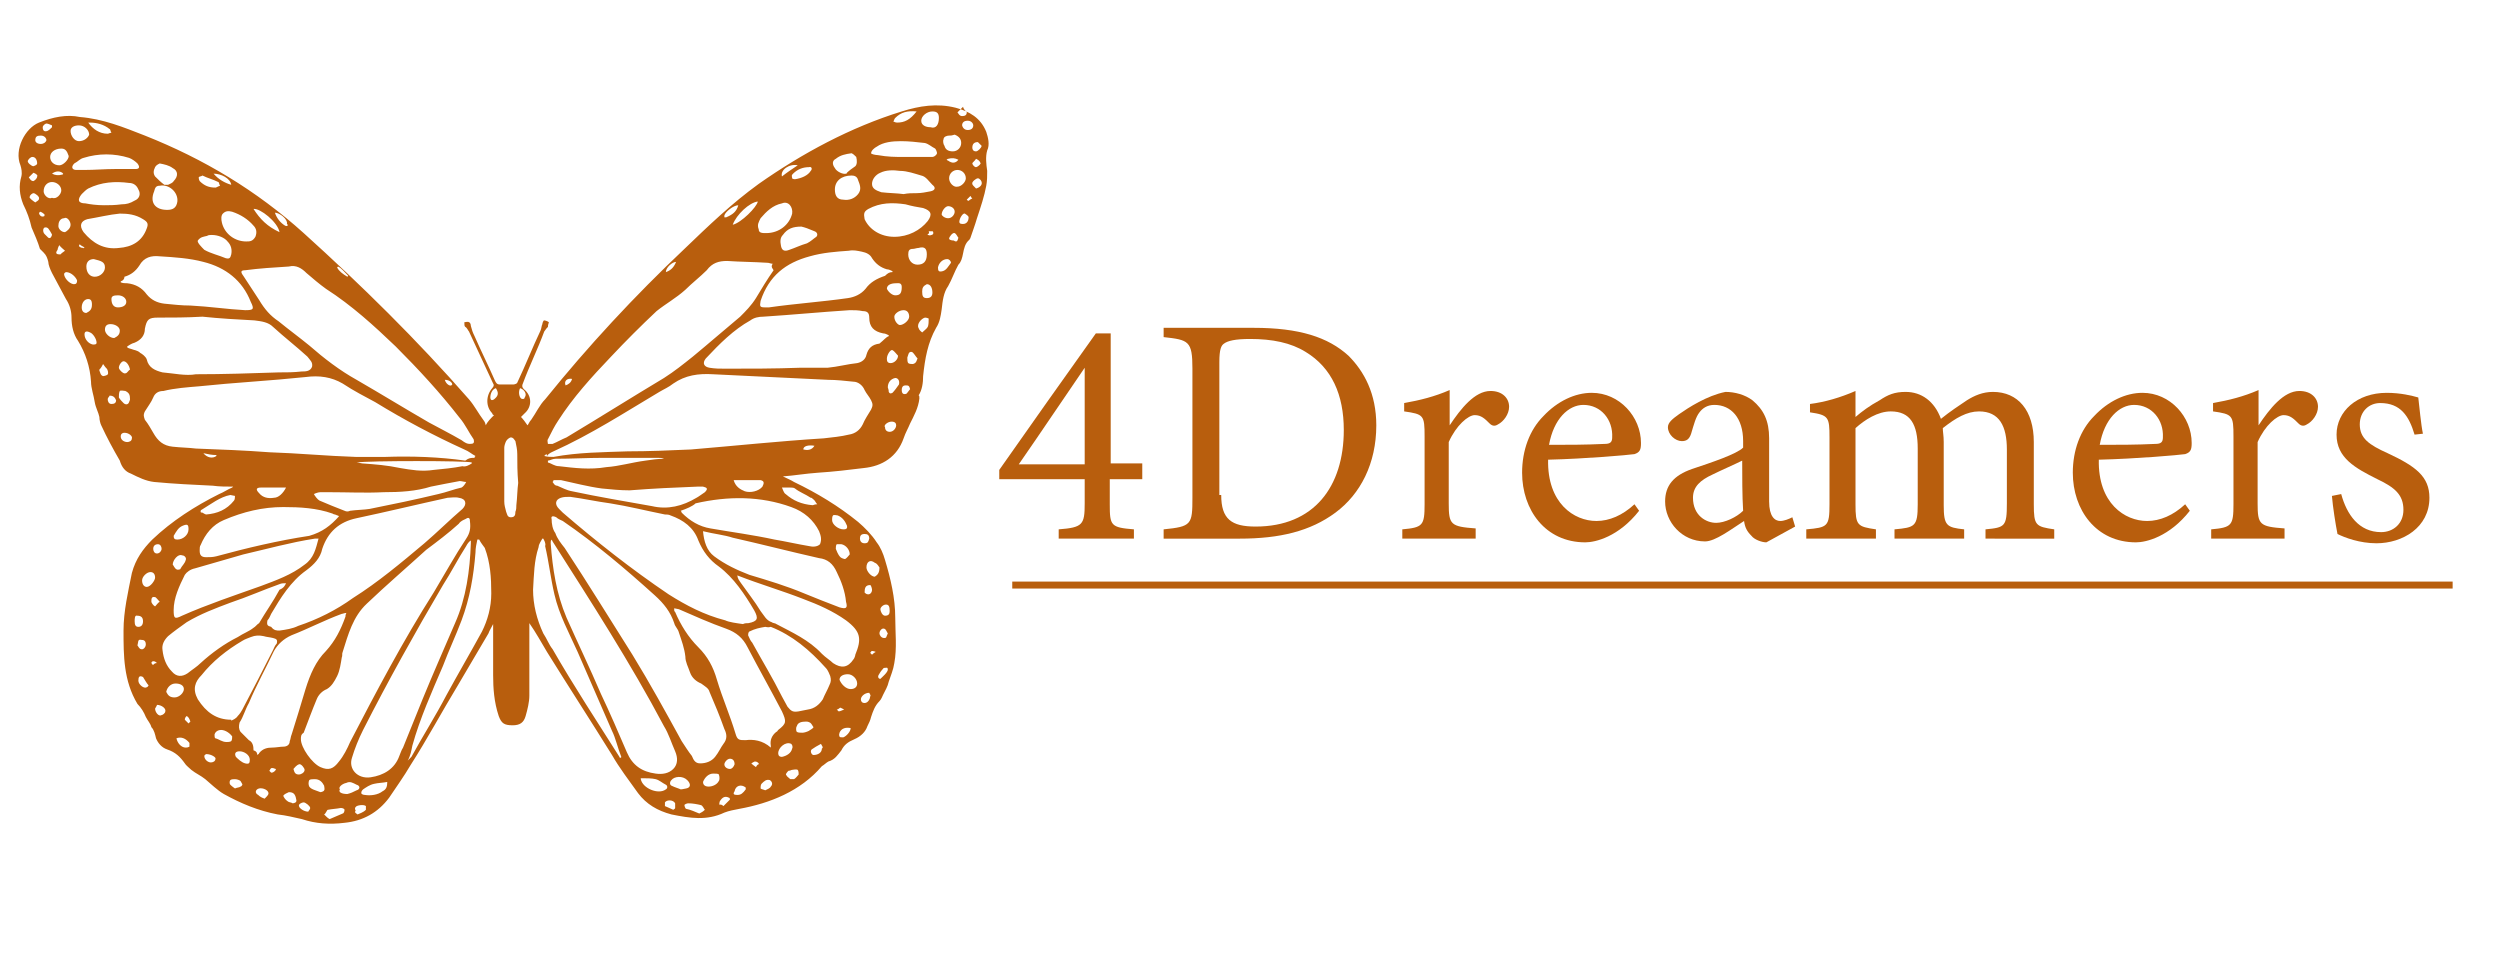
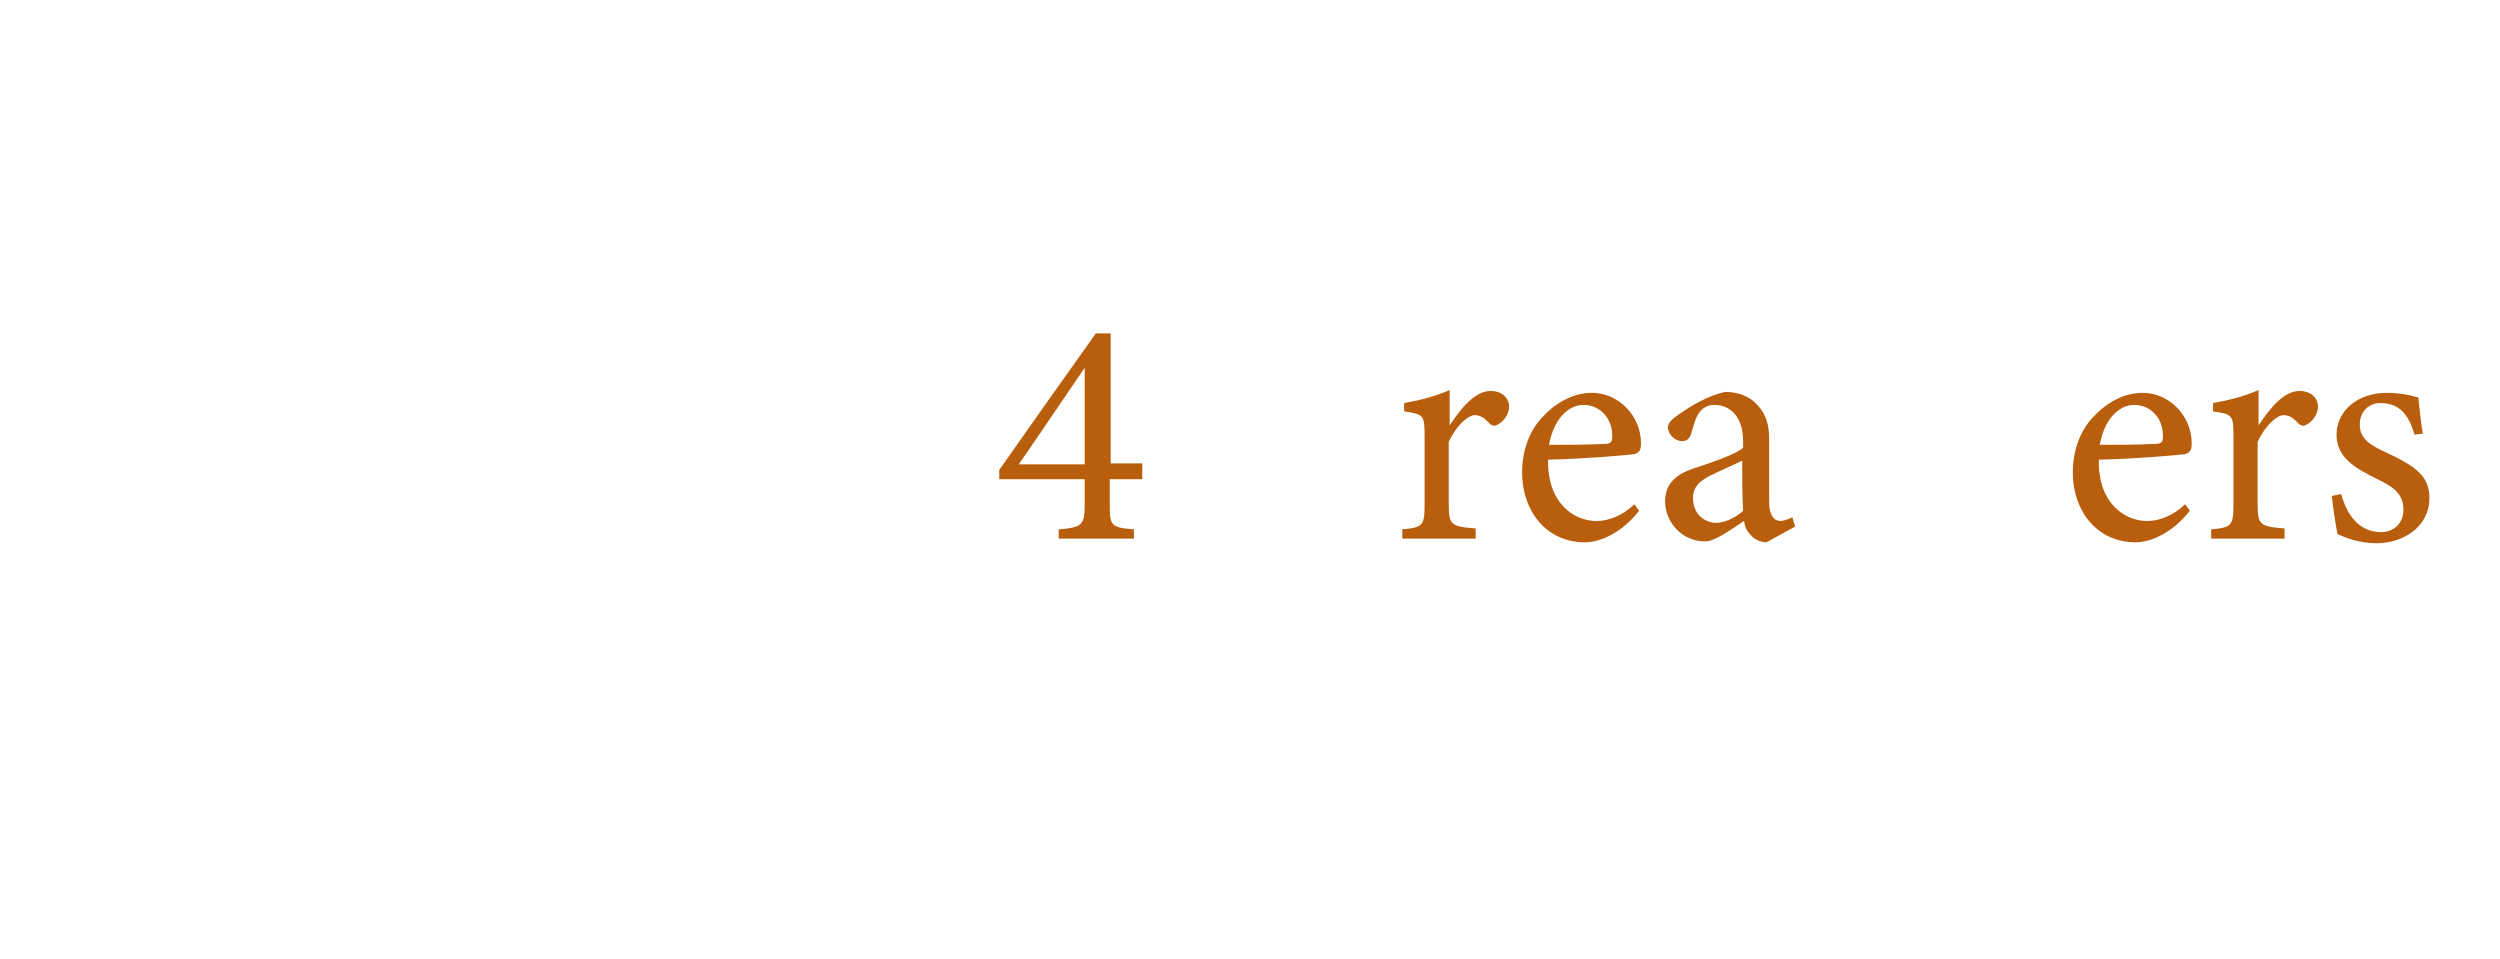
<svg xmlns="http://www.w3.org/2000/svg" version="1.1" id="Layer_1" x="0px" y="0px" viewBox="0 0 269.2 103.3" style="enable-background:new 0 0 269.2 103.3;" xml:space="preserve">
  <style type="text/css">
	.st0{fill:#B85E0D;}
	.st1{stroke:#B85E0D;stroke-width:0.75;stroke-miterlimit:10;}
</style>
  <g>
-     <path class="st0" d="M84.3,51.3c0.4,0.2,0.9,0.4,1.2,0.6c2.5,1.2,4.8,2.6,6.9,4.3c0.7,0.6,1.5,1.4,2,2.2c0.4,0.5,0.7,1.2,0.9,1.9   c0.6,2,1.1,4.1,1.1,6.2c0,1.6,0.2,3.3-0.1,4.9c-0.1,0.7-0.4,1.4-0.6,2c-0.1,0.5-0.4,1-0.6,1.4c-0.1,0.2-0.2,0.5-0.4,0.7   c-0.5,0.5-0.7,1.1-0.9,1.7c-0.1,0.4-0.2,0.6-0.4,1c-0.2,0.6-0.7,1.1-1.4,1.4s-1.1,0.6-1.4,1.2c-0.4,0.5-0.7,1-1.4,1.2   c-0.2,0.1-0.5,0.4-0.7,0.5c-2.3,2.7-5.6,4-8.9,4.6c-0.5,0.1-1.1,0.2-1.6,0.4c-1.9,0.9-3.7,0.6-5.7,0.2c-1.5-0.4-2.7-1.1-3.6-2.3   c-1-1.4-2-2.7-2.8-4.1c-2.3-3.7-4.7-7.4-7-11.1c-0.6-1-1.2-2.1-1.9-3.1c0,0.5,0,1.1,0,1.6c0,2.1,0,4.1,0,6.2c0,0.7-0.2,1.5-0.4,2.2   c-0.2,0.7-0.6,1-1.4,1c-0.9,0-1.2-0.2-1.5-1c-0.5-1.5-0.6-3-0.6-4.4c0-1.7,0-3.3,0-5.1c0-0.1,0-0.1,0-0.4c-0.2,0.4-0.4,0.7-0.5,1   c-1.1,1.9-2.2,3.7-3.3,5.6c-1.7,2.8-3.3,5.8-5.1,8.6c-0.7,1.2-1.5,2.3-2.3,3.5c-1.2,1.6-2.8,2.5-4.8,2.7c-1.6,0.2-3.1,0.1-4.6-0.4   c-0.9-0.2-1.7-0.4-2.6-0.5c-2.1-0.4-4-1.2-5.8-2.2c-0.7-0.4-1.4-1.1-2-1.6c-0.5-0.4-1-0.6-1.5-1c-0.2-0.2-0.6-0.5-0.7-0.7   c-0.5-0.7-1-1.2-1.9-1.5c-0.6-0.2-1-0.7-1.2-1.2c-0.1-0.4-0.2-0.9-0.5-1.2c-0.1-0.4-0.4-0.7-0.6-1.1c-0.2-0.5-0.5-1-0.9-1.4   c-1.5-2.5-1.5-5.2-1.5-7.9c0-2.1,0.5-4.2,0.9-6.2c0.4-1.5,1.2-2.6,2.2-3.6c2.1-2,4.6-3.6,7.2-4.9c0.5-0.2,0.9-0.5,1.4-0.7   c0,0,0,0,0.1-0.1c-0.7,0-1.5,0-2.2-0.1c-2.1-0.1-4.2-0.2-6.3-0.4c-0.9-0.1-1.7-0.5-2.5-0.9c-0.6-0.2-1-0.7-1.2-1.4   c-0.7-1.2-1.4-2.5-2-3.8c-0.1-0.2-0.2-0.6-0.2-0.9c-0.1-0.5-0.4-1-0.5-1.6c-0.1-0.7-0.4-1.5-0.4-2.2c-0.1-1.6-0.6-3.1-1.4-4.4   c-0.5-0.7-0.7-1.6-0.7-2.5c0-0.7-0.2-1.4-0.6-2c-0.5-0.9-1-1.9-1.5-2.8c-0.2-0.4-0.4-0.9-0.4-1.2c-0.1-0.4-0.2-0.7-0.5-1   c-0.1-0.1-0.2-0.2-0.4-0.4c-0.2-0.7-0.6-1.6-0.9-2.3c-0.2-0.9-0.5-1.7-0.9-2.5c-0.4-1-0.5-2-0.2-3c0.1-0.4,0-0.9-0.1-1.2   c-0.7-1.7,0.5-4,2-4.6c1.5-0.6,3-0.9,4.4-0.6c2.5,0.2,4.7,1.1,7,2c6.3,2.5,12,5.9,17.1,10.5c6.2,5.6,12.2,11.5,17.8,17.9   c0.6,0.7,1,1.5,1.6,2.3c0.1,0.1,0.2,0.4,0.2,0.5c0.2-0.4,0.5-0.7,0.9-1.1c-0.1,0-0.2-0.1-0.2-0.2c-0.7-0.7-0.7-1.9,0-2.7   c0.2-0.2,0.2-0.4,0.1-0.5c-0.9-1.9-1.7-3.7-2.6-5.6c-0.1-0.1-0.2-0.4-0.4-0.5c-0.1-0.1-0.1-0.2-0.1-0.5c0.1,0,0.4-0.1,0.5,0   c0.1,0,0.2,0.2,0.2,0.4c0.1,0.4,0.2,0.7,0.4,1.1c0.7,1.6,1.5,3.2,2.2,4.8c0.1,0.2,0.2,0.4,0.5,0.4c0.5,0,1,0,1.5,0   c0.1,0,0.4-0.1,0.4-0.2c0.9-1.9,1.6-3.7,2.5-5.6c0.1-0.2,0.1-0.5,0.2-0.7c0-0.1,0.1-0.4,0.2-0.4c0.1,0,0.4,0.1,0.5,0.2   c0,0.1-0.1,0.2-0.1,0.5c-0.1,0.1-0.2,0.2-0.4,0.5c-0.7,1.9-1.6,3.7-2.3,5.6c-0.1,0.2-0.1,0.4,0.1,0.6c0.9,0.7,0.9,1.9,0.1,2.6   c-0.1,0.1-0.2,0.2-0.4,0.4c0.2,0.2,0.5,0.6,0.7,0.9c0.1-0.1,0.2-0.4,0.4-0.6c0.5-0.7,0.9-1.6,1.5-2.2c4.6-5.7,9.6-11.1,15-16.2   c2.6-2.5,5.1-4.9,8-7c4.7-3.3,9.9-6.1,15.4-7.8c1.9-0.6,3.8-0.9,5.8-0.4c1.5,0.4,2.7,1.1,3.3,2.6c0.2,0.6,0.4,1.4,0.1,2   c-0.2,0.7-0.1,1.5,0,2.2c0,0.5,0,1.1-0.1,1.6c-0.2,1.1-0.6,2.3-1,3.5c-0.2,0.7-0.5,1.5-0.7,2.1c0,0.1-0.1,0.1-0.1,0.2   c-0.5,0.4-0.6,1-0.7,1.5s-0.2,0.9-0.5,1.2c-0.4,0.7-0.7,1.6-1.1,2.3c-0.5,0.7-0.6,1.6-0.7,2.5c-0.1,0.7-0.2,1.4-0.6,2   c-0.9,1.6-1.2,3.3-1.4,5.2c0,0.7-0.1,1.5-0.5,2.1C99,42.5,99,42.8,99,42.9c-0.1,1-0.6,1.9-1,2.7c-0.2,0.5-0.5,1-0.7,1.6   c-0.7,2-2.3,3-4.3,3.2c-1.6,0.2-3.3,0.4-4.9,0.5C86.7,51,85.6,51.2,84.3,51.3L84.3,51.3z M58.6,49.1C58.6,49.1,58.6,49.2,58.6,49.1   c0.4,0.1,0.7,0.1,1,0.1c2.7-0.5,5.3-0.5,8-0.6c2.2,0,4.6-0.1,6.8-0.2c4.8-0.4,9.5-0.9,14.3-1.2c0.9-0.1,1.9-0.2,2.7-0.4   c0.7-0.1,1.2-0.5,1.5-1.1c0.2-0.5,0.6-1.1,0.9-1.6c0.2-0.4,0.2-0.6,0-1c-0.2-0.4-0.5-0.7-0.7-1.1c-0.2-0.5-0.7-0.9-1.2-0.9   c-0.9-0.1-1.9-0.2-2.7-0.2c-4.1-0.2-8.3-0.4-12.4-0.6c-1.6-0.1-3,0.1-4.3,1c-0.5,0.4-1,0.6-1.5,0.9c-3.7,2.2-7.4,4.6-11.4,6.4   c-0.2,0.1-0.5,0.2-0.7,0.5C58.9,48.8,58.8,48.9,58.6,49.1z M51.1,49.3c0-0.1,0-0.1,0.1-0.2c-0.4-0.2-0.7-0.5-1.2-0.7   c-3.3-1.5-6.5-3.2-9.6-5.1c-1.1-0.6-2.3-1.2-3.5-2c-1.2-0.7-2.5-0.9-4-0.7c-3.8,0.4-7.7,0.6-11.5,1c-1.2,0.1-2.6,0.2-3.8,0.5   c-0.5,0-0.9,0.2-1.1,0.7s-0.6,1-0.9,1.5c-0.2,0.4-0.1,0.6,0,0.9c0.4,0.5,0.6,0.9,0.9,1.4c0.5,0.9,1.1,1.4,2.1,1.5   c0.9,0.1,1.7,0.1,2.5,0.2c2.6,0.1,5.3,0.2,7.9,0.4c3.1,0.1,6.2,0.4,9.3,0.5c1.1,0,2.2,0,3.2,0c2.8-0.1,5.8,0,8.6,0.4   C50.5,49.3,50.7,49.3,51.1,49.3z M32.4,79.6c0,0.9,1.2,2.6,2.1,3c0.9,0.4,1.4,0.2,2-0.6c0.5-0.6,0.9-1.4,1.2-2.1   c2.8-5.4,5.7-10.9,9-16.1c1.2-2,2.3-4,3.5-5.8c0.4-0.6,0.5-1.1,0.4-1.9c0-0.4-0.2-0.4-0.5-0.2c-0.2,0.1-0.5,0.2-0.7,0.5   c-1.1,1-2.3,1.9-3.5,2.8c-2.2,2-4.3,3.8-6.4,5.8c-1.5,1.4-2,3.3-2.6,5.2c-0.1,0.2,0,0.4-0.1,0.6c-0.1,0.6-0.2,1.4-0.5,2   s-0.6,1.1-1.1,1.4c-0.5,0.2-0.9,0.6-1.1,1.1c-0.5,1.2-0.9,2.3-1.4,3.6C32.4,79.1,32.4,79.3,32.4,79.6z M75.4,82.2   c0.6,0,1.2-0.2,1.6-0.7c0.4-0.5,0.6-1,0.9-1.4c0.4-0.5,0.4-1,0.1-1.6c-0.5-1.4-1-2.6-1.6-4c-0.1-0.4-0.5-0.6-0.9-0.9   c-0.5-0.2-1-0.6-1.2-1.2c-0.2-0.6-0.5-1.1-0.5-1.7c-0.1-0.9-0.4-1.7-0.7-2.6c-0.1-0.4-0.4-0.6-0.5-1c-0.4-1.2-1.1-2.1-2.1-3   c-3.1-2.8-6.4-5.6-9.9-8c-0.2-0.1-0.5-0.2-0.7-0.4c-0.4-0.2-0.6-0.1-0.5,0.2c0,0.5,0.1,1.1,0.4,1.5c0.2,0.6,0.6,1.1,1,1.6   c2.5,3.8,4.9,7.7,7.3,11.5c1.9,3.1,3.6,6.2,5.3,9.3c0.4,0.6,0.7,1.1,1.1,1.6C74.7,81.9,74.9,82.2,75.4,82.2z M83.2,28.4   c-0.2,0-0.4-0.1-0.5-0.1c-1.5-0.1-3-0.1-4.4-0.2c-0.9,0-1.6,0.2-2.2,1c-0.7,0.7-1.6,1.4-2.3,2.1c-1,0.9-2.1,1.5-3.1,2.3   c-1.7,1.6-3.3,3.2-4.9,4.9c-2.1,2.2-4.1,4.4-5.7,6.9c-0.4,0.6-0.7,1.2-1.1,2c-0.1,0.1,0,0.4,0,0.5c0.1,0,0.4,0,0.5,0   c0.5-0.2,1-0.5,1.5-0.7c3.5-2.1,7-4.3,10.5-6.4c1.1-0.7,2.1-1.5,3.1-2.3c1.7-1.4,3.3-2.8,5.1-4.3c0.6-0.6,1.2-1.2,1.7-2   c0.6-1,1.2-2,1.9-3C83,28.7,83.1,28.6,83.2,28.4z M50.6,47.8c0.4,0,0.5-0.1,0.4-0.5c-0.5-0.7-0.9-1.6-1.5-2.3   c-2.1-2.7-4.4-5.2-6.9-7.7c-2.3-2.2-4.7-4.4-7.5-6.2c-0.7-0.5-1.4-1.1-2.1-1.7c-0.5-0.5-1.1-0.9-1.9-0.7c-1.6,0.1-3.2,0.2-4.7,0.4   c-0.5,0-0.5,0.2-0.2,0.6c0.6,0.9,1.1,1.7,1.7,2.6c0.6,1,1.2,1.7,2.1,2.3c1.1,0.9,2.2,1.7,3.3,2.6c1.6,1.4,3.3,2.7,5.1,3.7   c2.6,1.5,5.2,3.1,7.8,4.6c1.1,0.6,2.3,1.2,3.5,1.9C50.1,47.7,50.3,47.8,50.6,47.8z M80,67.2L80,67.2c0.2-0.1,0.4-0.1,0.6-0.1   c1-0.2,1.1-0.5,0.6-1.4c-1-1.7-2.2-3.5-3.8-4.7c-1-0.7-1.7-1.6-2.2-2.8c-0.5-1.4-1.6-2.2-3-2.7c-0.2-0.1-0.4-0.1-0.6-0.1   c-2-0.4-4-0.9-5.9-1.2c-1.5-0.2-2.8-0.5-4.3-0.7c-0.4,0-0.7,0-1,0.1c-0.6,0.2-0.7,0.7-0.2,1.2c0.1,0.1,0.2,0.2,0.4,0.4   c3.6,3.1,7.4,6.1,11.4,8.8c1.9,1.2,3.8,2.2,6.1,2.8C78.5,67,79.3,67.1,80,67.2z M30.1,67.9C30.1,68,30.1,68,30.1,67.9   c0.7-0.1,1.4-0.2,2-0.5c2.1-0.7,4.1-1.7,5.9-3c2.7-1.7,5.2-3.8,7.7-5.9c1.4-1.2,2.7-2.5,4.1-3.7c0.5-0.5,0.4-1.1-0.4-1.2   c-0.4-0.1-0.9,0-1.2,0c-3.2,0.7-6.5,1.5-9.8,2.2c-1.9,0.4-3.1,1.5-3.7,3.3c-0.2,1-0.9,1.7-1.7,2.3c-1.7,1.2-2.8,3-3.8,4.7   c-0.1,0.2-0.2,0.5-0.4,0.7c-0.1,0.5,0,0.6,0.4,0.7C29.5,67.9,29.8,67.9,30.1,67.9z M50.7,58.2L50.7,58.2c-0.2,0.1-0.4,0.4-0.5,0.6   c-0.9,1.4-1.6,2.8-2.5,4.2c-3,5.1-5.9,10.3-8.6,15.6c-0.5,1-0.9,2-1.2,3c-0.4,1.2,0.6,2.3,2,2.1c1.4-0.2,2.6-0.9,3.1-2.3   c0.1-0.2,0.2-0.6,0.4-0.9c0.7-1.7,1.4-3.5,2.1-5.2c1.1-2.7,2.3-5.4,3.5-8.2c1.2-2.7,1.6-5.7,1.7-8.6C50.7,58.5,50.7,58.3,50.7,58.2   z M59.4,58.1C59.2,58.1,59.2,58.1,59.4,58.1c-0.1,0.1-0.1,0.2-0.1,0.4c0.2,2.7,0.6,5.4,1.7,8c1.2,2.7,2.5,5.4,3.7,8.2   c1,2.1,1.9,4.2,2.8,6.3c0.6,1.4,1.6,2.1,3.1,2.3c0.7,0.1,1.4,0,1.9-0.5c0.5-0.5,0.5-1.2,0.2-1.9c-0.4-0.9-0.7-1.9-1.2-2.7   c-3.6-6.8-7.8-13.3-12-19.9C59.5,58.2,59.4,58.2,59.4,58.1z M13.7,37.3v0.1c0.1,0.1,0.2,0.1,0.5,0.2c0.2,0.1,0.6,0.1,0.9,0.4   c0.2,0.1,0.6,0.4,0.7,0.7c0.2,0.9,0.9,1.2,1.7,1.4c1.2,0.1,2.5,0.4,3.6,0.2c3,0,5.9-0.1,8.9-0.2c0.9,0,1.6,0,2.5-0.1   c0.4,0,0.9,0,1.1-0.5c0.1-0.5-0.2-0.7-0.5-1.1c-1.2-1.1-2.5-2.1-3.7-3.2c-0.5-0.5-1.2-0.6-2-0.7c-1.9-0.1-3.7-0.2-5.6-0.4   c-1.7,0.1-3.3,0.1-4.8,0.1c-1,0-1.2,0.2-1.4,1.2c0,0.7-0.4,1.2-1.1,1.5C14.1,37,13.9,37.2,13.7,37.3z M95.7,36.2v-0.1   c-0.2-0.1-0.4-0.2-0.6-0.2c-1-0.2-1.5-0.7-1.5-1.7l0,0c0-0.5-0.2-0.7-0.7-0.7c-0.5-0.1-0.9-0.1-1.4-0.1c-3.1,0.2-6.2,0.5-9.3,0.7   c-0.5,0-1,0.1-1.4,0.4C79,35.5,77.5,37,76,38.6c-0.4,0.5-0.2,0.9,0.4,1c0.6,0.1,1.1,0.1,1.7,0.1c2.7,0,5.3,0,8-0.1c1,0,2,0,3,0   c1.1-0.1,2.2-0.4,3.2-0.5c0.5-0.1,0.9-0.4,1-0.9c0.2-0.7,0.6-1.1,1.4-1.2C95.2,36.6,95.4,36.3,95.7,36.2z M27.7,81.3   c0.1-0.1,0.2-0.1,0.2-0.2c0.4-0.5,0.9-0.6,1.4-0.6c0.4,0,0.9-0.1,1.2-0.1c0.4,0,0.7-0.2,0.7-0.6c0.1-0.2,0.1-0.5,0.2-0.7   c0.5-1.6,1-3.2,1.5-4.9c0.5-1.6,1.1-3,2.2-4.1c1-1.1,1.6-2.3,2.1-3.7c0-0.1,0-0.2,0.1-0.4c-0.2,0-0.4,0.1-0.5,0.1   c-1.9,0.7-3.6,1.6-5.4,2.3c-0.9,0.4-1.5,1-1.9,1.7c-0.9,1.9-1.9,3.7-2.7,5.6c-0.4,0.7-0.6,1.5-1,2.1c-0.1,0.4-0.1,0.7,0.1,1   c0.2,0.2,0.6,0.6,0.9,0.9c0.4,0.2,0.5,0.6,0.5,1.1C27.7,80.9,27.7,81.2,27.7,81.3z M83,80.5c0-0.1,0-0.2,0-0.2   c-0.1-0.6,0.1-1.1,0.6-1.5c0.1,0,0.1-0.1,0.2-0.2c0.9-0.7,0.9-0.9,0.4-2c-1.2-2.3-2.5-4.6-3.7-6.9c-0.5-1-1.2-1.6-2.3-2   c-1.7-0.6-3.5-1.4-5.1-2.1c-0.1,0-0.4-0.1-0.5-0.1c0,0.1,0,0.1,0,0.2s0,0.1,0.1,0.2c0.6,1.4,1.4,2.7,2.5,3.8c1,1,1.6,2.1,2,3.5   c0.6,2,1.4,3.8,2,5.8c0.2,0.7,0.4,0.7,1.1,0.7C81.1,79.6,82.1,79.7,83,80.5C82.8,80.5,82.8,80.5,83,80.5z M34.3,58   c-0.1,0-0.2,0-0.4,0c-2.6,0.4-5.1,1.1-7.7,1.7c-1.7,0.5-3.5,1-5.2,1.5c-0.5,0.1-0.9,0.4-1.1,0.7c-0.6,1.2-1.2,2.5-1.2,3.8   c0,0.9,0.1,1,0.9,0.6c2.7-1.2,5.7-2.2,8.5-3.2c1.6-0.6,3.3-1.2,4.7-2.3C33.8,60.1,34,59.1,34.3,58z M75.7,57.2   c0.1,1.1,0.4,2.1,1.2,2.7c1.2,0.9,2.5,1.5,3.8,2c2,0.6,4,1.2,5.9,2c1.2,0.5,2.5,1,3.8,1.5c0.7,0.2,0.9,0.1,0.7-0.6   c-0.1-1.1-0.5-2.2-1-3.2c-0.4-0.9-1-1.4-1.9-1.5c-3.1-0.7-6.2-1.5-9.3-2.2C78,57.6,76.9,57.5,75.7,57.2z M96.1,29.3v-0.1   c-0.2-0.1-0.4-0.2-0.6-0.2c-0.7-0.2-1.2-0.6-1.6-1.2c-0.2-0.4-0.6-0.6-1.1-0.7c-0.5-0.1-0.9-0.2-1.4-0.1c-1.4,0.1-2.8,0.2-4.2,0.6   c-2.6,0.7-4.4,2.1-5.3,4.8c-0.1,0.6-0.1,0.7,0.5,0.7c0.1,0,0.2,0,0.4,0c2.8-0.4,5.7-0.6,8.5-1c0.7-0.1,1.4-0.4,1.9-1   c0.5-0.7,1.2-1.1,2.1-1.4C95.6,29.4,95.8,29.3,96.1,29.3z M13,30.3v0.1c0.2,0.1,0.5,0.1,0.7,0.1c0.9,0.1,1.6,0.5,2.1,1.2   c0.5,0.6,1.1,0.9,1.9,1c1,0.1,1.9,0.2,2.8,0.2c2,0.1,4,0.4,5.9,0.5c0.9,0,1-0.1,0.6-0.9c-0.9-2.3-2.7-3.7-5.1-4.3   c-1.5-0.4-3.1-0.5-4.7-0.6c-0.9-0.1-1.7,0.1-2.2,1c-0.4,0.6-0.9,1-1.6,1.2C13.4,30,13.3,30.2,13,30.3z M30.8,62.8L30.8,62.8   c-0.2,0-0.5,0-0.7,0.1c-1.7,0.6-3.5,1.4-5.3,2c-1.6,0.6-3.2,1.2-4.7,2.1c-0.7,0.5-1.4,1-2,1.5c-0.4,0.4-0.7,0.9-0.6,1.5   c0.1,0.9,0.4,1.7,1,2.3c0.5,0.6,1.1,0.6,1.7,0.2c0.5-0.4,1-0.7,1.4-1.1c1.2-1.1,2.6-2.1,4-2.8c0.6-0.4,1.2-0.6,1.7-1   c0.2-0.1,0.4-0.4,0.6-0.5c0.7-1.2,1.5-2.3,2.2-3.6C30.6,63.3,30.7,63,30.8,62.8z M79.4,61.9C79.4,62,79.3,62,79.4,61.9   c0,0.4,0.2,0.6,0.4,0.9c0.7,1,1.5,2,2.1,3c0.4,0.5,0.6,1,1.2,1.2c0.1,0.1,0.4,0.1,0.5,0.2c1.7,0.9,3.5,1.7,4.9,3.2   c0.4,0.4,0.9,0.7,1.2,1c0.9,0.6,1.6,0.5,2.2-0.4c0.1-0.1,0.2-0.4,0.2-0.5c0.7-1.7,0.6-2.5-1-3.7c-1.4-1-3-1.7-4.6-2.3   c-2.3-0.9-4.7-1.6-7-2.5C79.5,62,79.4,62,79.4,61.9z M73.3,55c0.1,0.1,0.1,0.2,0.1,0.2c0.9,0.9,1.9,1.5,3.1,1.7   c2.3,0.4,4.6,0.7,6.9,1.2c1.2,0.2,2.5,0.5,3.7,0.7c0.4,0.1,0.9,0.1,1.2-0.2c0.2-0.5,0.1-0.9-0.1-1.4l0,0c-0.6-1.2-1.6-2.1-3-2.6   c-3.3-1.2-6.8-1.2-10.3-0.4C74.6,54.5,73.9,54.8,73.3,55z M36.5,55.6c-0.1-0.1-0.1-0.1-0.2-0.1c-0.1-0.1-0.4-0.1-0.5-0.2   c-1.7-0.6-3.5-0.7-5.3-0.7c-2.2,0-4.3,0.5-6.4,1.4c-1.2,0.5-2,1.5-2.5,2.7c-0.1,0.1-0.1,0.4-0.1,0.6c0,0.5,0.2,0.7,0.7,0.7   c0.4,0,0.7,0,1.1-0.1c3.3-0.9,6.7-1.7,10-2.2C34.7,57.3,35.6,56.6,36.5,55.6z M24.9,77.5v0.1c0.2-0.1,0.5-0.2,0.7-0.5   c0.2-0.2,0.4-0.5,0.5-0.7c1.1-2.1,2.2-4.2,3.3-6.4c0.1-0.2,0.2-0.5,0.4-0.7c0.1-0.4,0-0.5-0.4-0.6s-0.7-0.1-1-0.2   c-0.5-0.1-0.9-0.1-1.4,0.1c-0.2,0.1-0.6,0.2-0.9,0.4c-1.7,1-3.2,2.2-4.4,3.7c-0.7,0.7-1,1.5-0.4,2.6C22.2,76.7,23.3,77.5,24.9,77.5   z M82.4,67.5c-0.6,0.1-1.1,0.2-1.7,0.5c-0.1,0-0.2,0.4-0.1,0.5c0.1,0.2,0.2,0.5,0.4,0.7c1.1,2,2.2,3.8,3.2,5.8   c0.2,0.4,0.4,0.7,0.6,1.1c0.4,0.5,0.6,0.6,1.2,0.5c0.4-0.1,0.6-0.1,1-0.2c0.7-0.1,1.2-0.5,1.6-1.1c0.2-0.5,0.5-1,0.7-1.5   c0.2-0.4,0.2-0.6,0.1-1c-0.1-0.2-0.2-0.6-0.5-0.9c-1.7-1.9-3.6-3.5-5.9-4.4C82.7,67.6,82.5,67.5,82.4,67.5z M58.5,58h-0.1   c-0.1,0.2-0.4,0.6-0.4,0.9c-0.5,1.5-0.5,3-0.6,4.6c0,1.6,0.4,3.2,1.1,4.7c0.4,0.6,0.6,1.2,1,1.7c2.3,4,4.8,7.8,7.2,11.6   c0,0,0,0.1,0.1,0.1c0,0,0.1,0,0.1-0.1c-0.4-1-0.6-2-1-2.8c-1.2-2.8-2.5-5.7-3.7-8.5c-0.9-2-2-4-2.5-6.2c-0.4-1.7-0.6-3.5-1-5.2   C58.8,58.5,58.6,58.2,58.5,58z M51.6,58.1c-0.1,0-0.1,0-0.2,0c-0.1,0.5-0.2,0.9-0.2,1.4c-0.2,2.5-0.6,4.9-1.5,7.3   c-0.6,1.6-1.4,3.3-2,4.9c-1.2,2.8-2.5,5.7-3.3,8.6c-0.1,0.5-0.2,1.1-0.5,1.6c0.1-0.1,0.2-0.2,0.4-0.4c1.2-2.2,2.6-4.4,3.8-6.7   c1.2-2.2,2.6-4.6,3.8-6.8c0.6-1.2,1-2.6,1-4.1c0-1.7-0.1-3.3-0.7-4.9C52,58.7,51.8,58.5,51.6,58.1z M59.6,51.7c0,0.1,0,0.1-0.1,0.2   c0.1,0.1,0.2,0.4,0.5,0.4c0.5,0.2,1,0.5,1.6,0.6c2.8,0.6,5.8,1.1,8.6,1.6c1.7,0.4,3.3,0,4.8-0.9c0.2-0.1,0.6-0.4,0.9-0.6   c0.4-0.4,0.2-0.5-0.2-0.6c-0.2,0-0.4,0-0.6,0c-2.5,0.1-4.8,0.2-7.3,0.4c-1,0-2-0.1-3-0.2c-1.5-0.2-3-0.6-4.4-0.9   C60.1,51.7,59.9,51.7,59.6,51.7z M35.4,53c-0.2,0-0.5,0-0.9,0c-0.2,0-0.5,0.1-0.7,0.2c0.1,0.2,0.4,0.6,0.6,0.7   c0.9,0.4,1.7,0.7,2.7,1.1c0.2,0.1,0.4,0.1,0.6,0c0.7-0.1,1.5-0.1,2.1-0.2c2.5-0.5,4.9-1,7.4-1.6c0.9-0.2,1.6-0.5,2.5-0.7   c0.2-0.1,0.4-0.4,0.5-0.6c-0.2,0-0.5-0.1-0.7-0.1c-1.1,0.2-2.1,0.4-3.1,0.6c-1.6,0.5-3.3,0.6-5.1,0.6C39.4,53.1,37.4,53,35.4,53z    M12.9,23C12.9,22.9,12.9,22.9,12.9,23c-1.1,0.1-2.3,0.4-3.5,0.6c-0.7,0.2-0.9,0.7-0.4,1.4c1,1.2,2.2,1.9,3.8,1.7   c1.4-0.1,2.5-0.7,3-2.1c0.2-0.5,0.1-0.7-0.4-1C14.6,23.1,13.8,23,12.9,23z M96.3,25.5c1.5,0,2.8-0.7,3.6-1.7   c0.5-0.7,0.4-1.1-0.5-1.4c-0.6-0.1-1.2-0.2-1.9-0.4c-1.4-0.2-2.7-0.2-4,0.5C93,22.8,93,23,93.1,23.6C93.6,24.7,94.8,25.5,96.3,25.5   z M11.2,22.1c0.5,0,1.2,0,1.9-0.1c0.5,0,0.9-0.1,1.4-0.4c0.5-0.2,0.7-0.7,0.4-1.2c-0.2-0.5-0.6-0.7-1-0.7c-1.5-0.2-3-0.1-4.4,0.6   c-0.2,0.1-0.5,0.4-0.7,0.6c-0.5,0.6-0.4,1,0.4,1C9.7,22,10.4,22.1,11.2,22.1z M97.3,20.9L97.3,20.9c0.5-0.1,0.9-0.1,1.4-0.1   c0.5,0,1-0.1,1.5-0.2c0.5-0.1,0.6-0.4,0.2-0.7c-0.4-0.4-0.7-0.9-1.2-1c-0.7-0.2-1.5-0.5-2.3-0.5c-0.7-0.1-1.5-0.1-2.1,0.2   c-0.5,0.2-0.9,0.7-0.9,1.2s0.4,0.7,1,0.9C95.7,20.8,96.6,20.8,97.3,20.9z M55.8,52c-0.1-1.2-0.1-2.1-0.1-3.1c0-0.5-0.1-0.9-0.2-1.4   c-0.1-0.1-0.2-0.4-0.5-0.4c-0.1,0-0.4,0.2-0.5,0.4c-0.1,0.2-0.2,0.5-0.2,0.7c0,2,0,3.8,0,5.8c0,0.4,0.1,0.7,0.2,1.1   c0.1,0.2,0.1,0.6,0.5,0.6s0.5-0.2,0.5-0.6c0.1-0.2,0.1-0.5,0.1-0.7C55.7,53.6,55.7,52.7,55.8,52z M59,49.6c0,0.1,0,0.1,0,0.2   c0.4,0.1,0.7,0.4,1.2,0.4c1.7,0.2,3.3,0.4,5.1,0.1c1.4-0.1,2.7-0.5,4.2-0.7c0.6-0.1,1.4-0.2,2-0.2c-0.2-0.1-0.5-0.1-0.7-0.1   c-2,0-3.8,0-5.8,0c-1.7,0-3.5,0.1-5.2,0.1C59.5,49.4,59.2,49.6,59,49.6z M12.4,18.2L12.4,18.2c0.7,0,1.5,0,2.2,0   c0.4,0,0.5-0.2,0.2-0.6c-0.2-0.2-0.6-0.5-0.9-0.6c-1.6-0.5-3.3-0.5-4.9,0c-0.4,0.1-0.6,0.4-1,0.6c-0.4,0.4-0.2,0.7,0.2,0.7   c0.2,0,0.6,0,0.9,0C10.2,18.3,11.3,18.2,12.4,18.2z M97.3,16.9L97.3,16.9c0.5,0,1,0,1.5,0c0.5,0,1.1,0,1.6,0c0.1,0,0.4-0.1,0.5-0.4   c0-0.1-0.1-0.4-0.2-0.5c-0.4-0.2-0.7-0.5-1.1-0.6c-0.9-0.1-1.7-0.2-2.6-0.2s-1.9,0.1-2.6,0.6c-0.2,0.1-0.6,0.4-0.6,0.7   c0,0.1,0.5,0.2,0.7,0.2C95.6,16.9,96.4,16.9,97.3,16.9z M50.8,49.9v-0.1c-0.5-0.2-11.2-0.2-12.4,0c0.2,0,0.5,0.1,0.6,0.1   c1.4,0.1,2.7,0.2,4.1,0.5c1.2,0.2,2.3,0.4,3.6,0.2c1-0.1,2.1-0.2,3.1-0.4C50.1,50.3,50.5,50.1,50.8,49.9z M26.5,26   c0.4,0,0.7,0,1-0.5c0.2-0.5,0.1-0.9-0.2-1.2l0,0c-0.6-0.7-1.4-1.2-2.3-1.5c-0.4-0.1-0.7-0.1-1,0.2c-0.2,0.2-0.2,0.6-0.1,1   C24.2,25.2,25.3,26,26.5,26z M82.5,25.1c1.4,0,2.5-0.9,2.8-2.1c0.1-0.7-0.4-1.4-1.1-1.1c-1,0.2-1.7,0.9-2.3,1.6   c-0.2,0.4-0.4,0.7-0.2,1.2C81.7,25.1,82.1,25.1,82.5,25.1z M86.3,24.4c-0.9,0-1.5,0.2-2,0.9C84,25.6,84,26,84.1,26.5   c0.1,0.5,0.4,0.6,0.9,0.4c0.6-0.2,1.2-0.5,1.9-0.7c0.4-0.2,0.7-0.5,1-0.7c0.2-0.2,0.1-0.5-0.2-0.6C87,24.6,86.7,24.5,86.3,24.4z    M22.8,25.3c-0.1,0-0.4,0-0.5,0.1c-0.4,0.1-0.7,0.1-1,0.5c-0.1,0.2,0.4,0.7,0.7,1c0.7,0.4,1.6,0.6,2.3,0.9c0.4,0.1,0.5,0,0.6-0.4   c0.1-0.5,0-1-0.4-1.4C24.2,25.6,23.5,25.3,22.8,25.3z M18,22.6c0.6,0,1-0.2,1.1-0.9c0.1-1-0.9-1.9-1.9-1.7c-0.4,0-0.5,0.2-0.6,0.6   C16.1,21.8,16.7,22.6,18,22.6z M89.9,20.4c0,0.6,0.2,1.1,0.9,1.1c0.6,0.1,1.2-0.1,1.6-0.6c0.4-0.5,0.2-1,0-1.5   c-0.1-0.4-0.4-0.5-0.7-0.5C90.6,18.9,89.9,19.5,89.9,20.4z M91.7,16.5c-0.7,0.1-1.2,0.2-1.7,0.6c-0.4,0.2-0.4,0.6-0.1,1   c0.2,0.4,0.9,0.7,1.2,0.6c0,0,0.1,0,0.1-0.1c0.2-0.2,0.6-0.5,0.9-0.7c0.2-0.2,0.2-0.6,0.1-1C92,16.7,91.9,16.6,91.7,16.5z    M17.2,17.6c-0.2,0.1-0.4,0.2-0.5,0.4c-0.2,0.4-0.2,0.7,0,1c0.4,0.4,0.6,0.6,1,0.9c0.1,0,0.2,0,0.4,0c0.2-0.1,0.5-0.2,0.6-0.4   c0.5-0.5,0.5-1.1-0.1-1.4C18.2,17.8,17.7,17.7,17.2,17.6z M22.2,55.4c1.2-0.1,2.2-0.5,3-1.5c0.1-0.1,0.1-0.4,0.1-0.5   c-0.1,0-0.4-0.1-0.5-0.1c-1.1,0.2-2.1,1-3.1,1.6c-0.1,0-0.1,0.2-0.1,0.2c0,0.1,0.1,0.1,0.2,0.1C22.1,55.4,22.2,55.4,22.2,55.4z    M87.5,54.4c0.1,0,0.2-0.1,0.5-0.1c-0.2-0.2-0.2-0.4-0.5-0.6c-0.1-0.1-0.1-0.1-0.2-0.1c-0.6-0.4-1.2-0.6-1.7-1   c-0.1-0.1-0.4-0.1-0.5-0.1c-0.2,0-0.5,0-0.9,0c0.1,0.2,0.2,0.6,0.4,0.7C85.4,53.9,86.3,54.3,87.5,54.4z M79,51.7   c0.2,0.7,0.7,1,1.2,1.2c0.6,0.2,1.5,0,1.9-0.5c0.2-0.4,0.2-0.6-0.2-0.7C81,51.7,80,51.7,79,51.7z M99.8,27.4c0-0.6-0.2-0.9-0.9-0.7   c-0.2,0-0.4,0.1-0.6,0.1c-0.4,0-0.5,0.2-0.5,0.6c0,0.6,0.4,1.1,1,1.1S99.8,28.2,99.8,27.4z M9.3,28.7c0,0.7,0.4,1.1,0.9,1.1   c0.6,0,1.1-0.5,1.1-1c0-0.6-0.4-0.7-1.2-0.9C9.6,27.9,9.3,28.2,9.3,28.7z M30.8,52.5c-0.6,0-1.1,0-1.6,0c-0.4,0-0.7,0-1.1,0   c-0.5,0-0.6,0.2-0.2,0.6c0.4,0.5,1,0.6,1.6,0.5C30,53.6,30.5,53.1,30.8,52.5z M69,83.8v0.1c0.2,1,1.9,1.7,2.7,1.1   c0.2-0.1,0.2-0.4,0-0.5c-0.4-0.2-0.7-0.5-1.1-0.6C70.2,83.8,69.6,83.8,69,83.8z M41.7,84.2c-0.5,0.1-1,0.1-1.4,0.2   c-0.5,0.1-0.9,0.4-1.2,0.6c-0.1,0.1-0.2,0.2-0.2,0.4c0,0.1,0.2,0.2,0.4,0.2c0.6,0.1,1.4,0,1.9-0.4C41.6,85,41.7,84.7,41.7,84.2z    M101.1,12.7c0-0.5-0.2-0.7-0.7-0.7c-0.6,0-1.2,0.5-1.2,1s0.5,0.7,1,0.7C100.8,13.9,101.1,13.4,101.1,12.7z M8.5,13.5   c-0.5,0-0.9,0.2-0.9,0.6c0,0.5,0.4,1.1,0.9,1.1c0.6,0,1-0.4,1.1-0.7C9.6,14,9.1,13.5,8.5,13.5z M102.2,14.6   C102.2,14.5,102.2,14.5,102.2,14.6c-0.2,0-0.6,0.1-0.6,0.4c-0.1,0.2,0,0.6,0.1,0.7c0.1,0.4,0.4,0.6,0.9,0.6c0.5,0,0.9-0.4,0.9-0.9   c0-0.4-0.2-0.7-0.7-0.9C102.5,14.6,102.4,14.6,102.2,14.6z M6.6,16c-0.7,0-1.2,0.4-1.2,0.9c0,0.5,0.4,0.9,1,0.9c0.4,0,1-0.6,1-1   C7.2,16.2,7,16,6.6,16z M6.6,20.5c0-0.5-0.5-0.9-1-0.9c-0.5,0-0.9,0.4-0.9,1c0,0.4,0.5,0.9,0.9,0.7C6.1,21.5,6.6,20.9,6.6,20.5z    M103.1,18.3c-0.5,0-0.9,0.4-0.9,0.9c0,0.5,0.5,1,0.9,0.9c0.4,0,0.9-0.5,0.9-0.9C104,18.7,103.6,18.3,103.1,18.3z M73.3,85   c0.2,0,0.5-0.1,0.6-0.1c0.5-0.1,0.5-0.5,0.1-0.9c-0.5-0.5-1.4-0.4-1.7,0c-0.2,0.2-0.2,0.5,0,0.6C72.7,84.8,73.1,84.9,73.3,85z    M91.6,74.2c0.4,0,0.7-0.2,0.7-0.6c0-0.5-0.5-1-1-1s-0.9,0.2-0.9,0.6C90.6,73.7,91.1,74.2,91.6,74.2z M18.8,75.1c0.5,0,1-0.5,1-0.9   c0-0.4-0.4-0.6-0.9-0.6s-0.9,0.4-1,0.9C18.1,74.9,18.3,75.1,18.8,75.1z M37.4,85.5c0.4-0.1,0.6-0.2,1-0.4c0.4-0.1,0.4-0.5,0-0.6   c-0.4-0.2-0.7-0.4-1.1-0.2c-0.5,0.1-0.9,0.5-0.7,0.7C36.4,85.3,36.8,85.5,37.4,85.5z M30.1,25c-0.2-1.1-2.1-2.6-2.8-2.5   C28,23.6,28.8,24.4,30.1,25z M78.9,24.2c0.9-0.2,2.6-1.9,2.7-2.5C80.7,21.8,79.3,23.1,78.9,24.2z M76.3,84.7c0.4,0,0.9-0.2,1.1-0.6   c0.1-0.1,0.1-0.5,0-0.7c0-0.1-0.4-0.1-0.6-0.1c-0.5,0-0.9,0.4-1.1,0.9C75.7,84.4,75.8,84.7,76.3,84.7z M9.5,13.2   c0.5,0.7,1.2,1.2,2.1,1.2c0.1,0,0.2-0.1,0.4-0.1c-0.1-0.1-0.1-0.4-0.2-0.4c-0.6-0.5-1.4-0.7-2.1-0.7C9.6,13.2,9.5,13.2,9.5,13.2z    M34.5,85.3c0.1,0,0.4-0.1,0.4-0.2c0.1-0.1,0-0.4,0-0.5c-0.2-0.4-0.5-0.7-1-0.7c-0.2,0-0.5,0-0.6,0.1c-0.1,0.2-0.1,0.5,0,0.7   C33.5,85,34,85.1,34.5,85.3z M23.8,78.6c-0.2,0-0.6,0.1-0.7,0.5c0,0.1,0,0.4,0.1,0.4c0.4,0.1,0.7,0.4,1.2,0.4c0.1,0,0.4,0,0.5-0.1   c0.1-0.1,0.1-0.4,0.1-0.5C24.8,79,24.3,78.6,23.8,78.6z M86.8,77.7c-0.5,0-0.9,0.1-1,0.5c-0.1,0.1-0.1,0.5,0,0.6s0.4,0.1,0.6,0.1   s0.5-0.1,0.7-0.2c0.1-0.1,0.4-0.2,0.5-0.4c-0.1-0.1-0.2-0.4-0.4-0.5C87,77.7,86.9,77.7,86.8,77.7z M96.9,35c0.4,0,1-0.5,1-0.9   c0-0.4-0.2-0.7-0.6-0.7c-0.5,0-1,0.4-1,0.7C96.3,34.6,96.7,35,96.9,35z M12.9,35.6c0-0.4-0.5-0.7-1-0.7c-0.4,0-0.6,0.2-0.6,0.6   s0.5,0.9,1,0.9C12.7,36.2,12.9,36,12.9,35.6z M98.7,12c-1-0.1-1.7,0.1-2.3,0.7c-0.1,0.1-0.1,0.2-0.2,0.4c0.1,0,0.2,0.1,0.4,0.1   C97.4,13.2,98,12.9,98.7,12z M21.8,18.9L21.8,18.9c-0.1,0.1-0.4,0.1-0.4,0.2c0,0.1,0,0.2,0.1,0.4c0.5,0.5,1,0.7,1.7,0.7   c0.1,0,0.2-0.1,0.5-0.2c-0.1-0.1-0.1-0.4-0.2-0.4C22.9,19.3,22.4,19.2,21.8,18.9z M85.6,19.3c0.7-0.1,1.4-0.4,1.7-0.9   c0.2-0.2,0.1-0.5-0.2-0.4c-0.6,0-1.2,0.2-1.7,0.7c-0.1,0.1-0.2,0.2-0.1,0.4C85.2,19.2,85.4,19.3,85.6,19.3z M16.7,62.2   c0-0.4-0.2-0.6-0.5-0.6c-0.4,0-0.9,0.5-0.9,0.9s0.2,0.7,0.5,0.7C16.2,63.2,16.7,62.5,16.7,62.2z M94.7,61.1   c-0.1-0.1-0.2-0.4-0.5-0.5c-0.5-0.4-0.9-0.1-0.9,0.5c0,0.4,0.5,1,0.9,1C94.5,61.9,94.7,61.7,94.7,61.1z M35.5,88.2   c0.5-0.2,0.9-0.4,1.4-0.6c0.1,0,0.2-0.2,0.2-0.4c0-0.1-0.2-0.2-0.4-0.2c-0.5,0.1-0.9,0.1-1.4,0.2c-0.1,0-0.2,0.4-0.4,0.5   C35.2,88,35.3,88.1,35.5,88.2z M75.3,87.6c0.2-0.1,0.4-0.2,0.6-0.4c-0.1-0.1-0.2-0.4-0.4-0.5c-0.4-0.1-0.9-0.2-1.4-0.2   c-0.1,0-0.4,0.1-0.4,0.2c0,0.1,0.1,0.4,0.2,0.4C74.4,87.2,74.8,87.4,75.3,87.6z M18.6,60.8c0.1,0.1,0.2,0.4,0.4,0.5   c0.1,0.1,0.4,0,0.4,0c0.2-0.4,0.5-0.6,0.6-1c0.1-0.2-0.1-0.5-0.4-0.5C19.2,59.6,18.6,60.3,18.6,60.8z M19.1,58.1   c0.6,0,1.2-0.5,1.2-1.1c0-0.5-0.1-0.6-0.6-0.4s-0.7,0.6-1,1.1C18.7,58,18.8,58.1,19.1,58.1z M90.8,57c0.2,0,0.5,0,0.4-0.4   c-0.2-0.5-0.5-0.9-1-1.1c-0.1,0-0.4-0.1-0.5,0c-0.1,0.1-0.1,0.4-0.1,0.5C89.6,56.5,90.3,57,90.8,57z M91.5,59.7   c0-0.5-0.4-1-0.9-1.1c-0.1,0-0.4,0-0.5,0C90,58.7,90,59,90,59.1c0.1,0.2,0.2,0.6,0.5,0.9c0.1,0.1,0.4,0.2,0.5,0.2   C91.2,60.1,91.4,59.8,91.5,59.7z M7.6,24.2c0-0.4-0.4-0.9-0.7-0.7c-0.4,0-0.6,0.4-0.6,0.7C6.2,24.6,6.6,25,7,25   C7.2,24.9,7.6,24.6,7.6,24.2z M102.1,23.5c0.4,0,0.7-0.4,0.7-0.7c0-0.4-0.4-0.6-0.7-0.6s-0.7,0.5-0.7,0.9   C101.4,23.2,101.7,23.5,102.1,23.5z M12.7,31.8c-0.5,0-0.7,0.1-0.7,0.4c0,0.5,0.2,0.9,0.7,0.9c0.5,0,0.9-0.2,0.9-0.6   S13.2,31.8,12.7,31.8z M96.4,31.8c0.5,0,0.7-0.2,0.7-0.9c0-0.5-0.4-0.4-0.6-0.4c-0.6,0-1,0.2-1,0.6C95.7,31.5,96.1,31.8,96.4,31.8z    M25.8,80.9c-0.4,0-0.6,0.2-0.4,0.6c0.2,0.2,0.6,0.6,1,0.7s0.5,0,0.5-0.4C26.9,81.3,26.3,80.9,25.8,80.9z M95.6,41.7   c0,0.1,0.1,0.2,0.1,0.5c0.1,0.2,0.2,0.2,0.4,0.1c0.2-0.2,0.5-0.6,0.7-0.9c0.1-0.4-0.1-0.7-0.4-0.7C95.9,40.8,95.6,41.2,95.6,41.7z    M83.8,81.1c0,0.1,0,0.4,0.4,0.4c0.5-0.1,1-0.4,1.1-0.9c0.1-0.2,0-0.4-0.1-0.5C84.6,79.8,83.8,80.5,83.8,81.1z M14,43   c0-0.5-0.1-0.7-0.5-0.9c-0.1,0-0.5-0.1-0.6,0c-0.1,0.2-0.1,0.5-0.1,0.7c0.1,0.2,0.4,0.5,0.5,0.6c0.2,0.2,0.5,0.2,0.6-0.1   C14,43.1,14,43,14,43z M99.3,31.4c0,0.5,0.1,0.7,0.5,0.7c0.4,0,0.6-0.2,0.6-0.6c0-0.5-0.2-0.9-0.6-0.9C99.4,30.8,99.3,31,99.3,31.4   z M85.3,83.9c0.1,0,0.2,0,0.2,0c0.2-0.1,0.4-0.4,0.5-0.5c0-0.1,0-0.4-0.1-0.5c-0.2-0.1-0.5,0-0.6,0S85.1,83,84.9,83   c-0.1,0.1-0.4,0.4-0.2,0.5c0,0.1,0.2,0.2,0.4,0.4C85.2,83.9,85.3,83.9,85.3,83.9z M9.9,32.8c0-0.2,0-0.6-0.4-0.6   c-0.4,0-0.7,0.4-0.7,0.9c0,0.4,0.2,0.6,0.5,0.6C9.7,33.5,9.9,33.3,9.9,32.8z M25.3,84.9C25.3,84.8,25.3,84.8,25.3,84.9   c0.2-0.1,0.5-0.1,0.6-0.2c0.1,0,0.2-0.2,0.2-0.2c0-0.1-0.1-0.2-0.2-0.4c-0.1-0.1-0.4-0.2-0.6-0.2c-0.1,0-0.4,0-0.5,0.1   c-0.1,0.1-0.1,0.4,0,0.5C24.8,84.5,25,84.7,25.3,84.9z M7.1,29.3c0,0-0.2,0.1-0.2,0.2c0,0.4,0.5,1,1,1.1c0.2,0,0.4,0,0.4-0.4   C8.2,29.9,7.7,29.3,7.1,29.3z M102,27.9c-0.5,0-0.9,0.4-1,0.9c0,0.4,0.1,0.5,0.5,0.4c0.4-0.1,0.6-0.5,0.9-0.9   C102.4,28.1,102.2,27.9,102,27.9z M14,39.8c-0.1-0.5-0.4-0.9-0.7-0.9c-0.2,0-0.5,0.4-0.5,0.7c0,0.2,0.5,0.7,0.7,0.6   C13.7,40.2,13.8,39.9,14,39.8z M99.3,35.8c0.2-0.2,0.5-0.4,0.6-0.6c0.1-0.2,0.1-0.6,0.1-0.9c0,0-0.2-0.1-0.4-0.1   c-0.4,0.1-0.9,0.7-0.7,1.1C99,35.6,99.2,35.7,99.3,35.8z M96.7,38.3c-0.2-0.2-0.4-0.5-0.6-0.6c-0.2-0.1-0.6,0.5-0.6,0.9   c0,0.2,0,0.5,0.4,0.5C96.3,39.1,96.7,38.7,96.7,38.3z M79.4,85.6c0.4,0,0.6-0.2,0.9-0.6c0-0.1,0-0.2,0-0.2   c-0.5-0.4-1.1-0.2-1.2,0.4C78.9,85.5,79,85.6,79.4,85.6z M9.1,36c0,0.5,0.4,1,0.9,1.1c0.2,0,0.4,0,0.4-0.2c0-0.4-0.4-1-0.7-1.1   C9.3,35.6,9.1,35.7,9.1,36z M31.1,85.3c-0.2,0.1-0.5,0.2-0.6,0.4c0.1,0.2,0.2,0.4,0.5,0.6c0.1,0.1,0.4,0.1,0.5,0.2   c0.2,0,0.5-0.1,0.4-0.4C31.8,85.5,31.6,85.3,31.1,85.3z M95.8,46.5c0.4,0,0.7-0.4,0.7-0.7c0-0.2-0.1-0.4-0.5-0.4   c-0.4,0-0.9,0.4-0.7,0.6C95.3,46.4,95.6,46.5,95.8,46.5z M13.4,46.6c-0.2,0-0.4,0.1-0.4,0.4c0,0.4,0.4,0.6,0.7,0.6   c0.2,0,0.5-0.1,0.5-0.4C14.3,47,13.9,46.6,13.4,46.6z M10.7,39.9L10.7,39.9c0.1,0.2,0.1,0.5,0.4,0.6c0.1,0,0.5-0.1,0.5-0.2   c0.1-0.1,0-0.5-0.1-0.6c-0.1-0.1-0.2-0.2-0.4-0.5c-0.1,0.2-0.2,0.4-0.4,0.6C10.7,39.7,10.7,39.8,10.7,39.9z M98.8,38.6   c-0.2-0.2-0.4-0.6-0.6-0.7c-0.4-0.1-0.4,0.4-0.5,0.6l0,0c0,0.2,0,0.5,0.1,0.6c0.1,0.1,0.4,0.1,0.5,0.1   C98.7,39.1,98.7,38.8,98.8,38.6z M28.5,86c0.1-0.1,0.4-0.4,0.4-0.5c0.1-0.4-0.6-0.7-1-0.6c-0.4,0.1-0.5,0.5-0.1,0.7   C28,85.8,28.2,85.9,28.5,86z M82.4,85.1c0.2-0.1,0.5-0.2,0.6-0.4c0.2-0.2,0.2-0.5-0.1-0.7c-0.4-0.1-0.6,0.1-0.9,0.4   c-0.1,0.1-0.1,0.4-0.1,0.5C82,85,82.2,85,82.4,85.1z M88.4,80.1c-0.4,0.2-0.7,0.4-1,0.6c-0.2,0.2,0,0.6,0.2,0.6   c0.4,0,0.9-0.2,0.9-0.7C88.7,80.5,88.5,80.3,88.4,80.1z M31.6,82.8c0.1,0.4,0.2,0.6,0.6,0.6c0.2,0,0.6-0.2,0.6-0.5   c0-0.2-0.4-0.7-0.6-0.6C31.9,82.4,31.7,82.7,31.6,82.8z M78.6,82.8c0.2,0,0.4-0.2,0.5-0.5c0-0.4-0.2-0.6-0.5-0.6S78,82.1,78,82.3   C78,82.6,78.3,82.8,78.6,82.8z M94.8,65.6c0,0.2,0.2,0.7,0.5,0.7c0.4,0,0.5-0.2,0.5-0.5c0-0.5-0.1-0.7-0.4-0.7   C95.1,65.1,94.8,65.4,94.8,65.6z M79.5,22.1c-0.5,0-1.4,0.7-1.5,1.1c0,0.1,0,0.2,0,0.2h0.2C78.9,23.1,79.3,22.8,79.5,22.1z    M91.6,78.4c-0.5-0.1-1,0-1.2,0.5c0,0.1-0.1,0.2,0,0.4c0,0.1,0.2,0.1,0.4,0.1C91.1,79.3,91.6,78.8,91.6,78.4z M95.6,72.1   c0,0,0-0.2-0.1-0.2s-0.4,0-0.4,0.1c-0.2,0.2-0.4,0.5-0.5,0.7c-0.1,0.2,0,0.4,0.2,0.4C95,72.9,95.6,72.4,95.6,72.1z M19,79.5   c0.1,0.5,0.5,1,1,1c0.1,0,0.2,0,0.4-0.1c0-0.1,0-0.2,0-0.4C20,79.5,19.5,79.3,19,79.5z M14.5,66.9c0,0.4,0.1,0.6,0.4,0.6   s0.5-0.2,0.5-0.6c0-0.4-0.2-0.6-0.6-0.6C14.5,66.2,14.5,66.6,14.5,66.9z M29.6,22.9c0.2,0.6,0.6,1.1,1.1,1.4c0.2,0.1,0.4,0,0.2-0.2   C31,23.6,30.1,22.9,29.6,22.9z M104.2,14c0.4,0,0.6-0.2,0.6-0.5c0-0.2-0.2-0.5-0.6-0.5c-0.4,0-0.6,0.2-0.6,0.5   C103.7,13.9,104,14,104.2,14z M22.2,81.2c0,0-0.2,0.1-0.2,0.2c0,0.4,0.4,0.7,0.7,0.7c0.2,0,0.5-0.1,0.5-0.4   C23.3,81.6,22.8,81.2,22.2,81.2z M72.5,87.2c0.1-0.1,0.2-0.1,0.2-0.2c0-0.1,0-0.4,0-0.5c-0.2-0.4-0.9-0.4-1.1-0.1   c0,0.1,0,0.4,0,0.4C71.8,86.9,72.1,87,72.5,87.2z M14.9,73.3c0,0.4,0.6,0.9,0.9,0.7c0.1,0,0.2-0.2,0.2-0.2   c-0.2-0.2-0.4-0.6-0.6-0.9C15,72.7,14.9,72.9,14.9,73.3z M33.2,87.4c0-0.1,0.2-0.2,0.2-0.4c0-0.2-0.5-0.6-0.7-0.6   c-0.2,0-0.6,0.2-0.5,0.4C32.2,87,32.7,87.4,33.2,87.4z M38.5,87.7c0.2-0.1,0.6-0.2,0.9-0.5c0,0,0-0.2,0-0.4c-0.2-0.2-1-0.1-1.1,0.1   c-0.1,0.1-0.1,0.2,0,0.4C38.1,87.5,38.4,87.6,38.5,87.7z M24.9,19.9c-0.1-0.7-1.1-1.2-1.9-1.2C23.5,19.3,24.2,19.7,24.9,19.9z    M4.4,15.5c0.2,0,0.5-0.1,0.6-0.4c0-0.2-0.2-0.5-0.6-0.5s-0.6,0.1-0.6,0.5C3.8,15.3,4,15.5,4.4,15.5z M16.9,75.9   c0,0.1-0.1,0.2-0.2,0.4c0,0.4,0.4,0.9,0.7,0.7c0.1,0,0.4-0.2,0.4-0.4C17.9,76.3,17.4,75.9,16.9,75.9z M77.9,86.8   c0.2-0.2,0.5-0.5,0.7-0.7c0,0,0-0.2-0.1-0.2c-0.4-0.2-0.7-0.1-1,0.4c0,0.1-0.1,0.2,0,0.4C77.5,86.6,77.7,86.6,77.9,86.8z    M85.9,17.8C85.8,17.8,85.8,17.8,85.9,17.8c-0.9-0.2-1.9,0.5-1.7,1.2C84.7,18.6,85.3,18.2,85.9,17.8z M93.6,74.6   c-0.5,0-0.9,0.4-0.9,0.7c0,0.2,0.1,0.4,0.4,0.4c0.4,0,0.6-0.5,0.6-0.7C93.8,74.9,93.7,74.8,93.6,74.6z M3.8,21.8   c0.1-0.1,0.4-0.2,0.4-0.4c0.1-0.2-0.4-0.6-0.6-0.6c-0.1,0-0.4,0.2-0.4,0.4C3.1,21.3,3.5,21.6,3.8,21.8z M105.1,20.3   c0.4-0.1,0.7-0.4,0.6-0.7c0-0.1-0.2-0.4-0.4-0.4c-0.2,0-0.7,0.4-0.6,0.6C104.7,19.9,104.8,20,105.1,20.3z M5.6,25.3   c0-0.1-0.1-0.2-0.2-0.4c-0.1-0.1-0.2-0.5-0.6-0.4c-0.2,0.1-0.2,0.5,0,0.7c0.1,0.1,0.2,0.2,0.4,0.4C5.4,25.7,5.5,25.6,5.6,25.3z    M14.8,69.5c0.1,0.1,0.2,0.4,0.4,0.4c0.2,0.1,0.5-0.2,0.5-0.5c0-0.4-0.2-0.5-0.5-0.5C14.8,68.8,14.9,69.2,14.8,69.5z M104.3,23.4   c0-0.1-0.1-0.2-0.4-0.4c-0.2-0.1-0.6,0.5-0.6,0.9c0,0.1,0.1,0.2,0.2,0.2C104,24.2,104.3,23.9,104.3,23.4z M17.4,59.1   c0-0.2-0.1-0.5-0.4-0.5c-0.2,0-0.5,0.1-0.5,0.5c0,0.2,0.1,0.5,0.4,0.5C17.2,59.6,17.4,59.3,17.4,59.1z M105.3,15.3   c-0.4,0-0.6,0.2-0.6,0.6c0,0.2,0.1,0.4,0.4,0.4c0.2,0,0.6-0.4,0.6-0.6C105.6,15.6,105.5,15.5,105.3,15.3z M92.6,58   c0,0.2,0.1,0.5,0.5,0.5c0.4,0,0.4-0.2,0.5-0.5c0-0.4-0.2-0.5-0.5-0.5C92.7,57.5,92.6,57.7,92.6,58z M4,17.6c0-0.4-0.2-0.7-0.5-0.7   c-0.2,0-0.4,0.2-0.5,0.4c-0.1,0.2,0.4,0.6,0.6,0.6C3.9,17.8,4,17.7,4,17.6z M95.6,68.2c-0.1-0.1-0.2-0.5-0.4-0.5   c-0.2-0.1-0.5,0.2-0.5,0.5c0,0.2,0.2,0.5,0.5,0.5S95.4,68.6,95.6,68.2z M6.5,27.4c0.1-0.1,0.2-0.2,0.5-0.4   c-0.2-0.2-0.5-0.4-0.6-0.6c-0.1,0.1-0.2,0.4-0.2,0.5C5.9,27.3,6.1,27.4,6.5,27.4z M53.4,41.8c-0.4,0.1-0.6,0.6-0.6,1   c0,0.2,0.1,0.4,0.4,0.2C53.7,42.6,53.7,42.3,53.4,41.8z M103.2,25.6c-0.1-0.1-0.2-0.4-0.4-0.5c-0.2-0.1-0.6,0.4-0.6,0.6   c0,0.1,0.2,0.2,0.5,0.2C103,26.1,103.1,26,103.2,25.6z M56,41.8c-0.2,0.4-0.1,0.9,0.1,1.1c0.1,0.1,0.4,0.1,0.4-0.1   C56.8,42.4,56.4,41.9,56,41.8z M98,41.9c-0.1-0.4-0.2-0.4-0.5-0.4c-0.2,0-0.4,0.1-0.4,0.5c0,0.4,0.2,0.5,0.5,0.4   C97.8,42.2,97.9,42,98,41.9z M11.8,42.6c0,0.1-0.2,0.2-0.2,0.4c0,0.2,0.1,0.5,0.4,0.5s0.5-0.1,0.5-0.4   C12.4,42.9,12.3,42.6,11.8,42.6z M5.6,13.7c0-0.1,0-0.1,0-0.2c-0.2-0.1-0.5-0.2-0.6-0.2c-0.1,0-0.4,0.2-0.4,0.4   c0,0.4,0.2,0.5,0.5,0.4C5.3,14,5.4,13.9,5.6,13.7z M103.7,11.5c-0.2,0.2-0.5,0.5-0.6,0.6c0.1,0.1,0.2,0.4,0.5,0.4s0.5-0.1,0.5-0.4   C104.1,12,103.8,11.9,103.7,11.5z M93.1,63.8c0.1,0.1,0.2,0.2,0.4,0.2c0.2,0,0.4-0.2,0.4-0.5c0-0.1-0.1-0.5-0.2-0.5   C93.2,63,93.1,63.3,93.1,63.8z M17.2,64.8c-0.2-0.2-0.4-0.5-0.5-0.5c-0.4-0.1-0.4,0.2-0.4,0.5c0,0.1,0.2,0.4,0.4,0.5   C16.9,65.1,17,64.9,17.2,64.8z M105.1,17.1c-0.1,0.2-0.4,0.4-0.4,0.5c0,0.1,0.2,0.4,0.4,0.4c0.1,0,0.4-0.2,0.5-0.4   C105.5,17.3,105.3,17.2,105.1,17.1z M3.6,18.6c-0.2,0.2-0.4,0.4-0.5,0.5c0.1,0.1,0.2,0.4,0.5,0.4C3.8,19.4,4,19.2,4,19   C4.1,18.9,3.9,18.7,3.6,18.6z M23.3,49.1v-0.1c-0.5,0-0.9-0.1-1.4-0.2C22.3,49.3,22.9,49.4,23.3,49.1z M87.7,48   c-0.6-0.1-1.2,0-1.2,0.4C86.9,48.5,87.4,48.5,87.7,48z M72.8,28.2c-0.4,0-1.1,0.6-1.1,1.1C72.3,29.1,72.6,28.7,72.8,28.2z    M5.6,18.7c0.4,0.2,0.7,0.2,1.1,0.1c0.1,0,0.1-0.1,0.1-0.1l-0.1-0.1C6.4,18.4,6,18.4,5.6,18.7z M103.2,17.2   c-0.4-0.2-0.7-0.2-1.1-0.1c-0.1,0-0.1,0.1-0.2,0.1c0.1,0,0.1,0.1,0.2,0.1C102.5,17.6,102.9,17.6,103.2,17.2z M36.4,28.7l-0.1,0.1   c0.2,0.4,0.6,0.7,1.1,1l0.1-0.1C37.1,29.3,36.8,28.9,36.4,28.7z M29.7,82.9v-0.1c-0.1,0-0.2-0.1-0.4-0.1S29.1,82.9,29,83   c0.1,0.1,0.2,0.2,0.2,0.2C29.5,83.2,29.6,83,29.7,82.9z M47.9,40.9c0.1,0.4,0.5,0.7,0.7,0.6l0.1-0.1C48.7,41.2,48.4,40.9,47.9,40.9   C48,40.9,48,40.9,47.9,40.9z M81.7,82.3v-0.1c-0.1-0.1-0.2-0.2-0.4-0.2c-0.1,0-0.2,0.1-0.4,0.2c0.1,0.1,0.2,0.2,0.5,0.4   C81.5,82.4,81.6,82.3,81.7,82.3z M20.1,77.1c-0.1,0.1-0.2,0.2-0.2,0.4c0.1,0.1,0.2,0.2,0.4,0.4l0.2-0.2   C20.4,77.4,20.3,77.2,20.1,77.1z M61.6,40.8c-0.5-0.1-0.9,0.2-0.7,0.7C61.2,41.4,61.5,41.2,61.6,40.8z M90.9,76.4   c-0.2-0.1-0.4-0.2-0.4-0.2c-0.1,0-0.2,0.2-0.4,0.2c0.1,0.1,0.2,0.2,0.2,0.2C90.5,76.6,90.6,76.5,90.9,76.4z M9.1,26.7   C9.1,26.6,9.1,26.6,9.1,26.7c-0.1-0.2-0.4-0.2-0.5-0.4c0,0-0.1,0.1-0.1,0.2c0.1,0.1,0.2,0.2,0.5,0.2C8.8,26.8,9,26.7,9.1,26.7z    M4.3,22.8c0,0,0,0.1-0.1,0.1c0,0.2,0.2,0.5,0.5,0.4c0.1,0,0.1-0.1,0.1-0.2C4.6,22.9,4.4,22.8,4.3,22.8z M104.5,21.1   c-0.1,0.1-0.2,0.2-0.4,0.4c0.1,0.1,0.2,0.2,0.2,0.1c0.1,0,0.2-0.2,0.4-0.2C104.7,21.4,104.6,21.3,104.5,21.1z M99.9,25.2v0.1   c0.1,0,0.2,0.1,0.4,0c0.1,0,0.2-0.1,0.2-0.2c0,0,0-0.2-0.1-0.2s-0.2,0-0.4,0C100.1,25.1,100,25.2,99.9,25.2z M16.9,71.4   c-0.1-0.1-0.2-0.2-0.4-0.2c-0.1,0-0.2,0.1-0.2,0.2c0.1,0.1,0.1,0.2,0.2,0.2C16.5,71.6,16.6,71.4,16.9,71.4z M94.3,70.2   c-0.2-0.1-0.4-0.1-0.4-0.1c-0.1,0-0.1,0.1-0.2,0.2c0.1,0.1,0.1,0.1,0.2,0.2C94,70.4,94.1,70.3,94.3,70.2z" />
-   </g>
-   <line class="st1" x1="109" y1="63" x2="264.1" y2="63" />
+     </g>
  <g>
    <path class="st0" d="M119.5,51.6v2.7c0,2.3,0.1,2.5,2.6,2.7v1H114v-1c2.6-0.2,2.8-0.5,2.8-2.8v-2.6h-9.2v-1   c3.3-4.7,6.9-9.8,10.4-14.7h1.6v14h3.4v1.7H119.5z M116.8,39.6c-2.2,3.2-4.6,6.8-7.1,10.4h7.1V39.6z" />
-     <path class="st0" d="M135,35.3c4.9,0,8,1,10.2,3c1.7,1.7,3,4.1,3,7.5c0,4.1-1.7,7.4-4.4,9.4c-2.7,2-6,2.8-10.3,2.8h-8.2v-1   c3-0.3,3.1-0.5,3.1-3.4V39.7c0-3-0.4-3.1-3.1-3.4v-1H135z M131.5,53.3c0,2.6,1.1,3.4,3.7,3.4c6.3,0,9.5-4.3,9.5-10.4   c0-3.8-1.3-6.7-4.1-8.4c-1.6-1-3.6-1.4-6-1.4c-1.6,0-2.4,0.2-2.8,0.5c-0.3,0.2-0.5,0.6-0.5,2V53.3z" />
    <path class="st0" d="M159,58h-8v-1c2.2-0.2,2.4-0.4,2.4-2.7v-7.3c0-2.3-0.1-2.4-2.2-2.7v-0.9c1.7-0.3,3.3-0.7,4.9-1.4   c0,1.2,0,2.7,0,3.8c1.2-1.8,2.7-3.7,4.4-3.7c1.3,0,2,0.8,2,1.7c0,0.8-0.6,1.6-1.2,1.9c-0.3,0.2-0.6,0.2-0.9-0.1   c-0.5-0.5-0.9-0.9-1.6-0.9c-0.7,0-2,1.1-2.8,2.9v6.6c0,2.3,0.2,2.5,2.9,2.7V58z" />
    <path class="st0" d="M176.5,55c-2.2,2.8-4.7,3.4-5.8,3.4c-4.3,0-6.8-3.5-6.8-7.5c0-2.4,0.8-4.6,2.3-6.1c1.5-1.6,3.4-2.5,5.2-2.5   c3,0,5.3,2.6,5.3,5.4c0,0.7-0.1,1-0.7,1.2c-0.7,0.1-5.2,0.5-9.3,0.6c-0.1,4.7,2.8,6.6,5.2,6.6c1.4,0,2.8-0.6,4.1-1.8L176.5,55z    M170.5,43.6c-1.6,0-3.2,1.5-3.7,4.3c2,0,3.9,0,6-0.1c0.6,0,0.8-0.2,0.8-0.7C173.7,45.2,172.4,43.6,170.5,43.6z" />
    <path class="st0" d="M190.2,58.4c-0.5,0-1.3-0.3-1.6-0.7c-0.5-0.5-0.7-0.9-0.8-1.6c-1.4,0.9-3.1,2.2-4.2,2.2   c-2.5,0-4.3-2.1-4.3-4.3c0-1.7,0.9-2.8,2.9-3.5c2.1-0.7,4.8-1.6,5.5-2.3v-0.7c0-2.5-1.3-3.9-3.1-3.9c-0.8,0-1.3,0.4-1.6,0.8   c-0.4,0.5-0.6,1.3-0.9,2.3c-0.2,0.6-0.5,0.8-1,0.8c-0.7,0-1.5-0.7-1.5-1.5c0-0.5,0.5-0.9,1.2-1.4c1-0.7,3-2,5-2.4   c1,0,2.1,0.3,2.9,0.9c1.2,1,1.8,2.2,1.8,4.1V54c0,1.6,0.6,2.1,1.2,2.1c0.4,0,0.9-0.2,1.3-0.4l0.3,1L190.2,58.4z M187.6,49.6   c-0.8,0.4-2.4,1.1-3.2,1.5c-1.3,0.6-2.1,1.3-2.1,2.5c0,1.9,1.4,2.7,2.5,2.7c0.9,0,2.2-0.6,2.9-1.3   C187.6,53.4,187.6,51.2,187.6,49.6z" />
-     <path class="st0" d="M213.8,58v-1c2.1-0.2,2.3-0.3,2.3-2.8v-5.8c0-2.5-0.8-4.1-3-4.1c-1.3,0-2.5,0.7-3.9,1.8c0,0.4,0.1,0.8,0.1,1.5   v6.8c0,2.2,0.3,2.4,2.2,2.6v1H204v-1c2.2-0.2,2.5-0.3,2.5-2.7v-6c0-2.6-0.8-4-2.9-4c-1.4,0-2.8,0.9-3.8,1.8v8.2   c0,2.3,0.2,2.4,2.2,2.7v1h-7.5v-1c2.3-0.2,2.5-0.3,2.5-2.7v-7.2c0-2.2-0.1-2.4-2.1-2.7v-0.9c1.6-0.2,3.3-0.7,4.9-1.4   c0,0.8,0,2,0,2.8c0.7-0.6,1.5-1.2,2.6-1.8c0.9-0.6,1.6-0.9,2.8-0.9c1.7,0,3.1,1,3.8,2.9c1-0.8,1.9-1.4,2.8-2   c0.8-0.5,1.7-0.9,2.8-0.9c2.7,0,4.4,2,4.4,5.4v6.7c0,2.3,0.2,2.4,2.2,2.7v1H213.8z" />
    <path class="st0" d="M235.8,55c-2.2,2.8-4.7,3.4-5.8,3.4c-4.3,0-6.8-3.5-6.8-7.5c0-2.4,0.8-4.6,2.3-6.1c1.5-1.6,3.4-2.5,5.2-2.5   c3,0,5.3,2.6,5.3,5.4c0,0.7-0.1,1-0.7,1.2c-0.7,0.1-5.2,0.5-9.3,0.6c-0.1,4.7,2.8,6.6,5.2,6.6c1.4,0,2.8-0.6,4.1-1.8L235.8,55z    M229.8,43.6c-1.6,0-3.2,1.5-3.7,4.3c2,0,3.9,0,6-0.1c0.6,0,0.8-0.2,0.8-0.7C233,45.2,231.7,43.6,229.8,43.6z" />
    <path class="st0" d="M246.1,58h-8v-1c2.2-0.2,2.4-0.4,2.4-2.7v-7.3c0-2.3-0.1-2.4-2.2-2.7v-0.9c1.7-0.3,3.3-0.7,4.9-1.4   c0,1.2,0,2.7,0,3.8c1.2-1.8,2.7-3.7,4.4-3.7c1.3,0,2,0.8,2,1.7c0,0.8-0.6,1.6-1.2,1.9c-0.3,0.2-0.6,0.2-0.9-0.1   c-0.5-0.5-0.9-0.9-1.6-0.9c-0.7,0-2,1.1-2.8,2.9v6.6c0,2.3,0.2,2.5,2.9,2.7V58z" />
    <path class="st0" d="M260,46.8c-0.6-2-1.5-3.4-3.7-3.4c-1.2,0-2.2,0.9-2.2,2.3c0,1.5,1,2.2,3,3.1c3,1.4,4.5,2.5,4.5,4.8   c0,3.2-2.9,4.9-5.7,4.9c-1.8,0-3.4-0.6-4.2-1c-0.2-1-0.5-2.9-0.6-4.1l1-0.2c0.6,2.2,1.9,4.1,4.3,4.1c1.3,0,2.4-0.9,2.4-2.4   c0-1.6-0.9-2.4-2.8-3.3c-2.4-1.2-4.4-2.3-4.4-4.8c0-2.5,2.2-4.5,5.4-4.5c1.5,0,2.7,0.3,3.4,0.5c0.1,0.8,0.3,3,0.5,3.9L260,46.8z" />
  </g>
</svg>